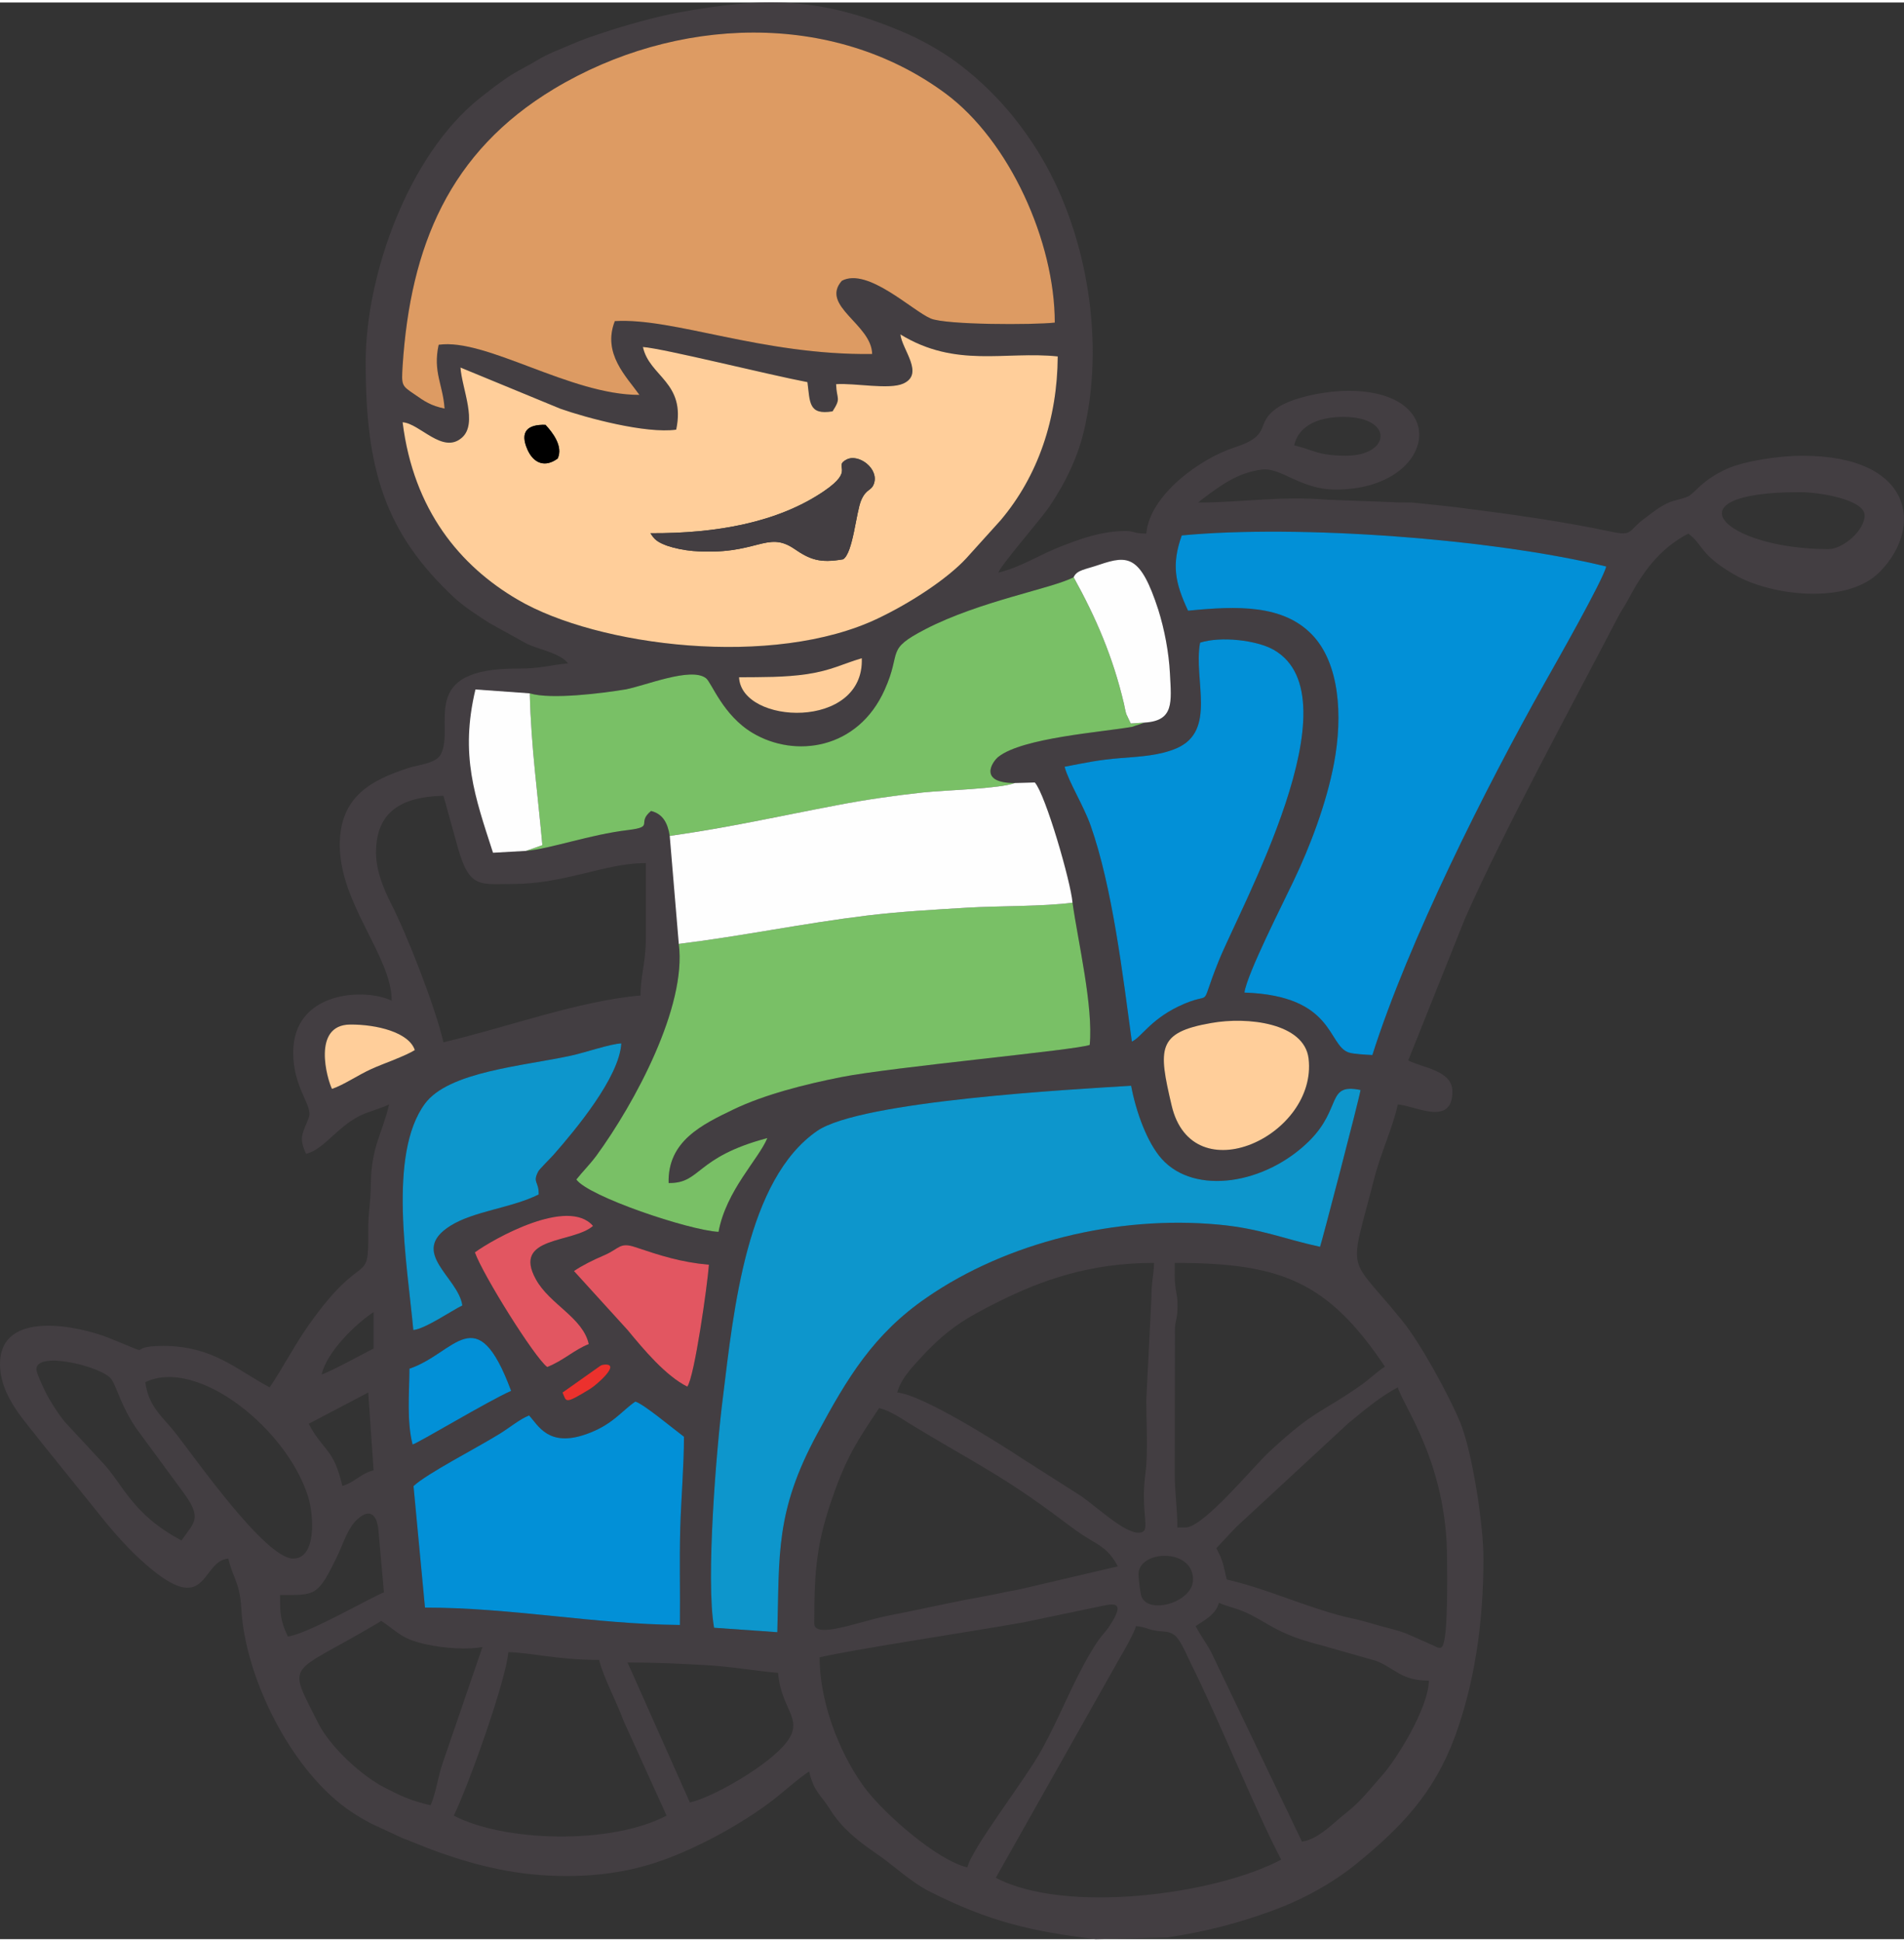
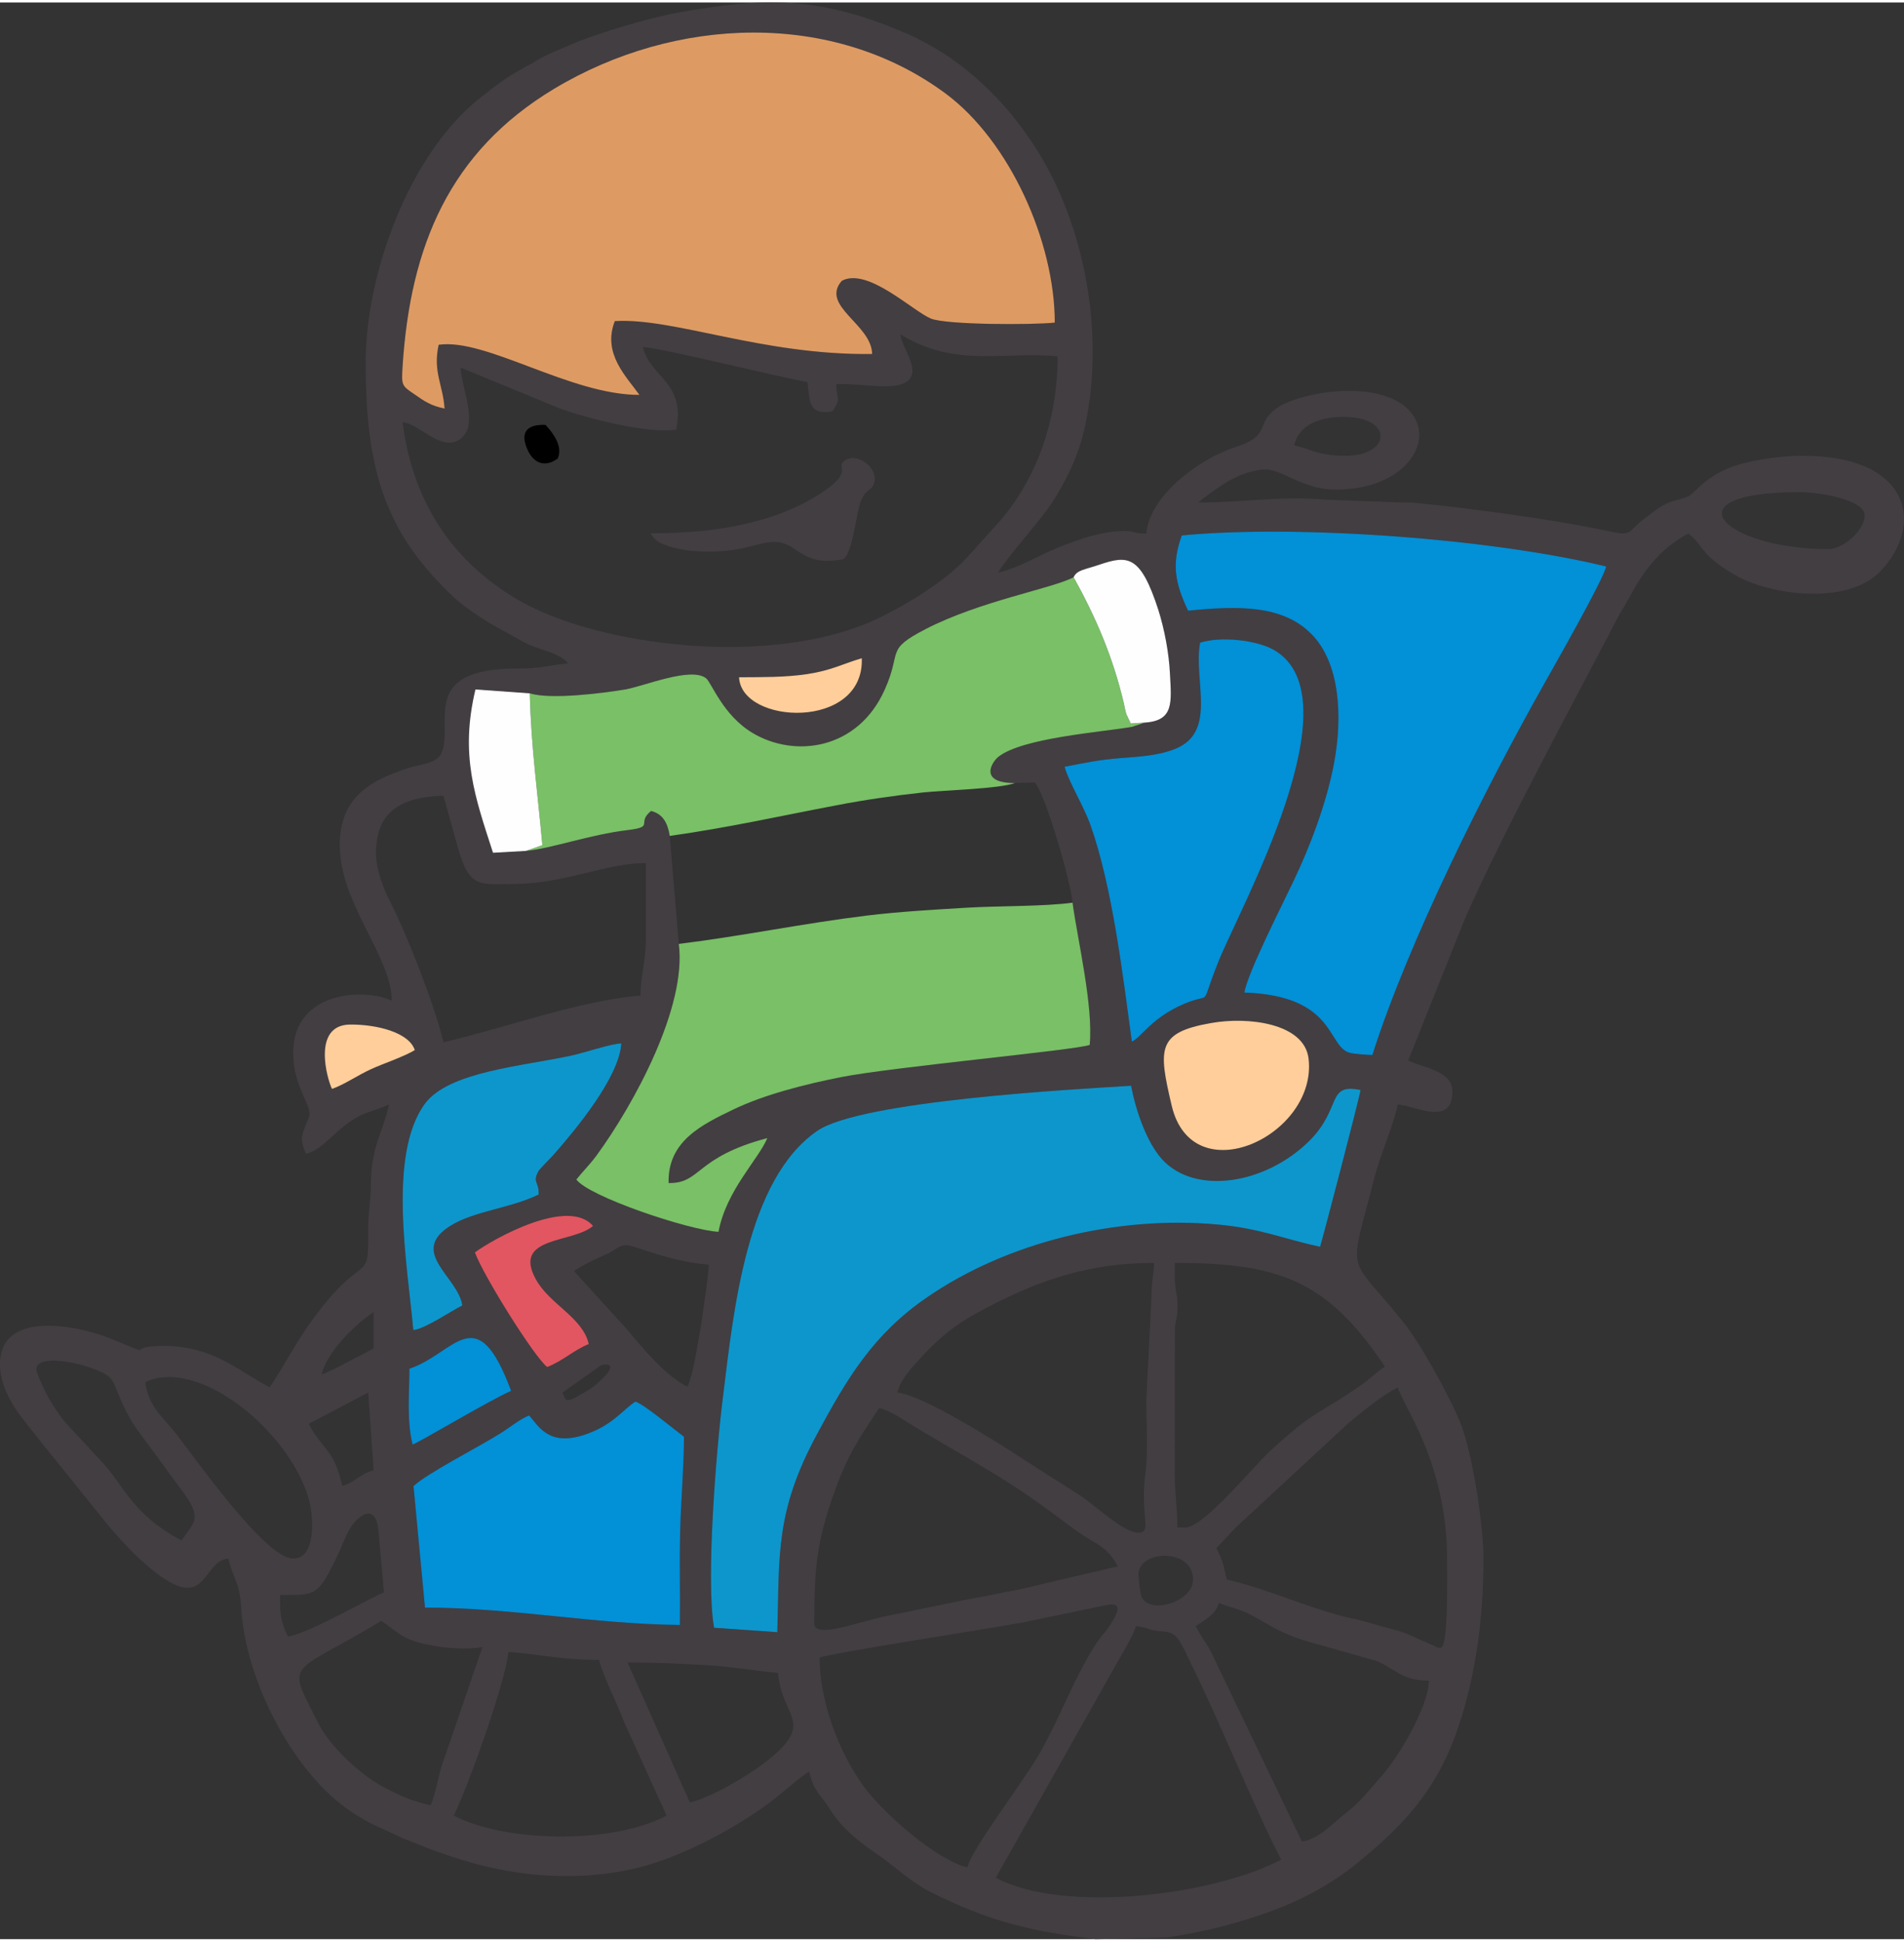
<svg xmlns="http://www.w3.org/2000/svg" xml:space="preserve" width="103px" height="105px" style="shape-rendering:geometricPrecision; text-rendering:geometricPrecision; image-rendering:optimizeQuality; fill-rule:evenodd; clip-rule:evenodd" viewBox="0 0 103 104.73">
  <rect x="0" y="0" width="103" height="104.73" fill="#333333" stroke="none" />
  <defs>
    <style type="text/css">  .fil8 {fill:black} .fil4 {fill:#0290D7} .fil3 {fill:#0D96CC} .fil0 {fill:#433E42} .fil5 {fill:#79C066} .fil1 {fill:#DD9B63} .fil7 {fill:#E25661} .fil9 {fill:#EC312D} .fil6 {fill:#FEFEFE} .fil2 {fill:#FFCE9A}  </style>
  </defs>
  <g id="Слой_x0020_1">
    <g id="_2891610747936">
      <path class="fil0" d="M53.87 101.41l6.68 -11.84c0.23,-0.39 0.82,-1.41 0.9,-1.77 0.48,0.04 0.65,0.18 1.02,0.24 0.47,0.08 0.71,0.01 1.04,0.23 0.34,0.22 0.71,1.15 0.93,1.59 1.45,2.88 3.53,8.05 4.87,10.57 -3.63,1.92 -11.73,2.95 -15.44,0.98zm-17.81 -3.36c-3.04,1.6 -8.83,1.41 -11.51,0 0.88,-1.84 2.82,-7.34 2.95,-8.84 1.2,0.02 2.65,0.42 4.91,0.42 0.21,0.89 0.92,2.2 1.33,3.31l2.32 5.11zm-2.11 -8.28c1.56,0 2.73,0.06 4.21,0.14 1.25,0.06 2.75,0.32 3.93,0.42 0.18,2.15 1.61,2.55 0.23,4.02 -1.14,1.21 -3.81,2.72 -5,2.99l-3.37 -7.57zm-10.66 7.72c-1.15,-0.27 -1.61,-0.51 -2.53,-0.98 -1.24,-0.65 -2.91,-2.19 -3.55,-3.47 -1.71,-3.41 -1.65,-2.51 3.24,-5.41 0.02,-0.02 0.07,-0.04 0.09,-0.06 0.02,-0.01 0.06,-0.03 0.09,-0.05 0.91,0.61 1.08,0.97 2.39,1.26 1.07,0.24 2.34,0.3 3.08,0.15l-2.15 6.27c-0.25,0.7 -0.38,1.7 -0.66,2.29zm41.39 -9.69c0.49,-0.33 1.09,-0.62 1.26,-1.26 0.35,0.17 0.89,0.28 1.35,0.48 1.22,0.51 1.7,1.19 4.09,1.79l3.06 0.87c1.05,0.41 1.34,1.07 2.86,1.07 -0.03,1.49 -1.76,4.28 -2.56,5.16 -0.68,0.76 -1.12,1.37 -1.93,2 -0.57,0.44 -1.54,1.47 -2.38,1.54l-4.91 -10.24c-0.28,-0.53 -0.57,-0.88 -0.84,-1.41zm-12.35 13.05c-1.62,-0.38 -4.4,-2.82 -5.47,-4.2 -1.2,-1.55 -2.52,-4.42 -2.52,-7.16 1.83,-0.43 8.34,-1.41 11.02,-1.89l4.31 -0.9c0.66,-0.14 1.19,-0.18 0.36,1.08 -0.41,0.61 -0.4,0.39 -1.05,1.48 -1.03,1.76 -1.65,3.46 -2.63,5.23 -0.86,1.58 -3.78,5.32 -4.02,6.36zm-36.76 -12.49c-0.42,-0.89 -0.42,-1.29 -0.42,-2.24 1.94,0 2.03,0.11 3.14,-2.2 0.3,-0.63 0.54,-1.5 1.13,-1.97 0.56,-0.46 0.93,-0.22 1.04,0.55l0.31 3.48c-0.4,0.1 -4.2,2.3 -5.2,2.38zm46.02 -3.36c0,-1.32 2.95,-1.44 2.95,0.28 0,1.22 -2.35,1.91 -2.78,0.95 -0.07,-0.16 -0.17,-0.98 -0.17,-1.23zm-17.54 2.66c0,-3.02 0.13,-4.46 1.11,-7.17 0.71,-1.97 1.33,-2.88 2.4,-4.48 0.62,0.15 1.22,0.58 1.76,0.91 3.29,2 4.89,2.71 8.16,5.17 0.59,0.44 0.95,0.72 1.58,1.09 0.69,0.4 1.02,0.66 1.41,1.39l-5.12 1.2c-0.41,0.1 -0.7,0.13 -1.05,0.21 -0.67,0.15 -1.46,0.28 -2.12,0.41 -1.42,0.28 -2.75,0.58 -4.19,0.86 -1.51,0.3 -3.94,1.27 -3.94,0.41zm21.75 -4.07l0.54 -0.58c0.21,-0.22 0.32,-0.35 0.55,-0.58l6.04 -5.59c0.89,-0.73 1.72,-1.44 2.69,-1.95 0.25,0.96 2.66,4.08 2.66,9.26 0,0.68 0.08,4.43 -0.28,4.78 -0.13,0.13 -0.36,-0.04 -0.46,-0.08 -2.25,-1 -1.23,-0.58 -3.65,-1.28 -0.58,-0.17 -0.99,-0.22 -1.58,-0.39 -2.09,-0.59 -3.88,-1.42 -5.95,-1.9 -0.2,-0.86 -0.19,-0.99 -0.56,-1.69zm-29.02 4.15c-4.72,-0.05 -9.1,-0.94 -13.79,-0.94l-0.62 -6.57c0.74,-0.69 3.37,-2.03 4.68,-2.84 0.53,-0.33 1.07,-0.78 1.57,-0.98 0.5,0.53 1.04,1.74 3.1,1.01 1.42,-0.5 1.91,-1.26 2.65,-1.76 0.45,0.13 2,1.43 2.63,1.9 0,1.56 -0.15,3.29 -0.2,4.91 -0.05,1.75 0,3.52 -0.02,5.27zm-20.08 -10.88l3.22 -1.69 0.29 4.21c-0.7,0.16 -1.04,0.67 -1.69,0.84 -0.48,-2.07 -1.03,-1.86 -1.82,-3.36zm5.45 -2.98c2.48,-0.83 3.62,-3.86 5.5,1.2 -1.25,0.55 -5.02,2.82 -5.33,2.9 -0.32,-1.26 -0.18,-2.74 -0.17,-4.1zm-14.29 0.73c2.83,-1.36 7.67,2.53 8.81,6.2 0.31,1 0.46,3.34 -0.81,3.34 -1.48,0 -5.17,-5.25 -6.32,-6.73 -0.66,-0.87 -1.51,-1.44 -1.68,-2.81zm-5.89 -0.7c0,-1.03 3.65,-0.12 4.07,0.56 0.32,0.51 0.49,1.38 1.31,2.61l2.5 3.4c1.14,1.52 0.66,1.67 -0.03,2.69 -2.72,-1.44 -3.15,-3.05 -4.31,-4.25l-2.02 -2.18c-0.34,-0.42 -0.56,-0.78 -0.85,-1.26 -0.14,-0.23 -0.67,-1.32 -0.67,-1.57zm30.37 -0.09c0.19,-0.13 0.17,-0.14 0.36,-0.16 0.92,-0.07 -0.44,1.11 -0.77,1.31 -1.42,0.87 -1.28,0.7 -1.5,0.2l1.91 -1.35zm-14.94 0.37c0.28,-1.2 1.77,-2.68 2.81,-3.37l0 1.97c-0.49,0.25 -2.42,1.3 -2.81,1.4zm46.15 -6.03c5.74,0 8.28,1 11.37,5.61 -0.49,0.32 -0.84,0.69 -1.35,1.04 -2.19,1.53 -2.39,1.24 -4.88,3.54 -0.94,0.87 -3.58,4.12 -4.57,4.12l-0.43 0c0,-1.16 -0.14,-1.76 -0.14,-2.95l0.01 -7.85c0.05,-0.52 0.13,-0.5 0.14,-1.13 0.01,-0.6 -0.08,-0.72 -0.12,-1.14 -0.05,-0.41 -0.03,-0.83 -0.03,-1.24zm-1.96 14.59c-0.78,0 -2.13,-1.29 -3.09,-1.97l-3.17 -2.02c-1.26,-0.83 -5.42,-3.47 -6.79,-3.59 0.16,-0.65 0.7,-1.26 1.11,-1.7l0.47 -0.51c1.27,-1.29 2.11,-1.81 3.89,-2.7 2.33,-1.16 4.94,-2.1 8.42,-2.1 -0.01,0.62 -0.14,0.98 -0.14,1.82l-0.28 5.61c0,1.11 0.1,2.87 -0.04,3.89 -0.32,2.37 0.39,3.27 -0.38,3.27zm-30.54 -14.15c0.44,-0.3 1.02,-0.59 1.65,-0.86 0.81,-0.35 0.82,-0.72 1.67,-0.43 1.35,0.45 2.44,0.81 3.98,0.95 -0.08,1.09 -0.78,6.07 -1.17,6.59 -1.17,-0.58 -2.37,-2.02 -3.22,-3.05l-2.91 -3.2zm-5.36 -1.01c1.02,-0.74 5.04,-3 6.39,-1.43 -1.07,0.95 -4.39,0.54 -3.09,2.89 0.75,1.36 2.54,2.06 2.86,3.5 -0.79,0.31 -1.38,0.9 -2.25,1.24 -0.71,-0.55 -3.48,-4.99 -3.91,-6.2zm12.94 20.3c-0.46,-2.58 0.13,-9.74 0.48,-12.48 0.58,-4.72 1.28,-11.76 5.1,-14.39 2.37,-1.63 13.94,-2.25 16.98,-2.44 0.27,1.43 0.87,3.08 1.66,3.96 1.78,1.98 5.61,1.38 7.99,-0.99 1.77,-1.77 0.9,-3.12 2.76,-2.74 -0.03,0.33 -2.14,8.4 -2.19,8.48 -1.94,-0.42 -3.22,-0.99 -5.48,-1.2 -5.53,-0.52 -11.49,0.97 -15.79,3.94 -2.89,1.98 -4.31,4.36 -5.94,7.39 -2.27,4.2 -2.03,6.52 -2.15,10.71l-3.42 -0.24zm26.88 -32.7c1.99,-0.36 5.05,0 5.28,1.92 0.49,4.16 -6.29,7.34 -7.41,2.53 -0.72,-3.07 -0.8,-3.94 2.13,-4.45zm-47.55 3.56c-0.26,-0.51 -1.1,-3.46 0.98,-3.48 1.44,-0.01 3.18,0.42 3.5,1.38 -0.52,0.33 -1.7,0.73 -2.34,1.02 -0.75,0.34 -1.49,0.86 -2.14,1.08zm4.4 13.04c-0.33,-3.58 -1.39,-9.48 0.62,-12.23 1.28,-1.75 5.31,-2.04 7.92,-2.61 0.78,-0.17 2.09,-0.63 2.71,-0.66 -0.1,1.83 -2.5,4.7 -3.67,6.03 -0.15,0.17 -0.76,0.77 -0.82,0.89 -0.33,0.63 0.04,0.53 0.02,1.25 -1.49,0.74 -3.49,0.89 -4.77,1.69 -2.29,1.43 0.43,2.78 0.64,4.31 -0.56,0.27 -2.01,1.27 -2.65,1.33zm-2.02 -25.81c0,-2.17 1.31,-3.03 3.65,-3.08l0.76 2.74c0.64,2.31 1.21,2.03 3.03,2.03 1.27,0 2.46,-0.25 3.56,-0.51 1.14,-0.26 2.31,-0.62 3.6,-0.62l0 4.07c0,1.23 -0.29,2.06 -0.29,3.09 -3.31,0.28 -7.25,1.73 -10.66,2.53 -0.44,-1.89 -1.95,-5.78 -2.85,-7.53 -0.36,-0.72 -0.8,-1.72 -0.8,-2.72zm44.58 -11.36c1.11,-0.36 3.07,-0.14 3.99,0.39 4.51,2.58 -1.83,13.95 -2.99,16.84 -1.15,2.86 -0.13,1.46 -2.19,2.45 -1.52,0.74 -2.01,1.68 -2.5,1.89 -0.49,-3.59 -1.05,-8.33 -2.23,-11.68 -0.39,-1.1 -1.18,-2.34 -1.41,-3.18 1.09,-0.21 1.86,-0.38 3.05,-0.47 1.05,-0.08 2.11,-0.14 3.01,-0.53 2.19,-0.95 0.9,-3.7 1.27,-5.71zm-2.99 4.32l-0.69 0.23c-1.64,0.29 -5.92,0.59 -7.23,1.62 -0.34,0.27 -1.1,1.42 0.89,1.42l1.08 -0.03c0.58,0.65 1.95,5.38 2.04,6.5 0.29,2.08 1.13,5.61 0.93,7.69 -0.62,0.27 -10.7,1.2 -13.43,1.74 -2.02,0.4 -4.17,0.95 -5.84,1.75 -1.7,0.82 -3.57,1.71 -3.51,3.98 1.77,0.03 1.41,-1.39 5.34,-2.43 -0.47,1.14 -2.23,2.84 -2.64,5.07 -1.63,-0.09 -7.05,-1.92 -7.69,-2.83 0.34,-0.43 0.7,-0.78 1.07,-1.27 2.09,-2.86 4.91,-8.09 4.47,-11.47l-0.49 -5.84c-0.11,-0.7 -0.37,-1.19 -1.01,-1.35 -0.81,0.66 0.22,0.85 -1.23,1.03 -2.11,0.25 -4.17,1.01 -5.54,1.13l-1.78 0.1c-0.98,-3.03 -1.8,-5.27 -0.95,-8.83l2.94 0.21c1.15,0.35 3.96,-0.01 5.16,-0.21 1.03,-0.18 3.55,-1.24 4.37,-0.61 0.31,0.24 0.91,2 2.52,2.96 2.29,1.37 5.7,0.91 7.15,-2.34 0.95,-2.11 0,-2.13 2.2,-3.27 2.96,-1.53 6.87,-2.2 8.02,-2.81 0.18,-0.4 0.62,-0.41 1.4,-0.68 1.54,-0.52 2.22,-0.52 3.18,2.44 0.33,1.05 0.57,2.29 0.63,3.45 0.08,1.55 0.23,2.55 -1.36,2.65zm-21.95 -2.45c1.26,-0.01 2.46,0.01 3.68,-0.17 1.32,-0.2 1.91,-0.55 2.96,-0.86 0.15,3.9 -6.52,3.61 -6.64,1.03zm23.95 -7.67c6.33,-0.6 16.8,0.18 22.96,1.68 -0.16,0.72 -2.76,5.29 -3.33,6.3 -3.21,5.7 -7.36,13.96 -9.32,20.12 -0.32,-0.02 -1.02,-0.05 -1.28,-0.14 -1.16,-0.39 -0.75,-3.07 -5.64,-3.24 0.14,-1.02 2.13,-4.91 2.66,-6.04 0.88,-1.84 1.78,-4.19 2.19,-6.38 0.48,-2.57 0.29,-5.38 -1.18,-6.92 -1.57,-1.64 -4.03,-1.58 -6.72,-1.31 -0.71,-1.52 -0.9,-2.5 -0.34,-4.07zm33.43 -2.34c1.11,0 3.51,0.41 3.51,1.26 0,0.8 -1.16,1.82 -1.96,1.82 -5.63,0 -8.8,-3.08 -1.55,-3.08zm-24.69 -4.07c2.75,0 2.57,2.1 0.14,2.1 -1.52,0 -1.73,-0.31 -2.8,-0.56 0.27,-1.18 1.49,-1.54 2.66,-1.54zm-27.44 -1.77c1.02,-0.07 2.86,0.31 3.63,-0.03 1.17,-0.52 -0.07,-1.85 -0.15,-2.66 3.01,1.84 5.67,0.89 8.51,1.19 -0.02,3.37 -1.06,6.46 -3.09,8.86l-1.86 2.06c-1.03,1.11 -2.98,2.39 -4.76,3.24 -5.67,2.72 -15.19,1.53 -19.51,-1.01 -3.11,-1.82 -5.63,-4.84 -6.22,-9.59 0.93,0.06 2.16,1.74 3.2,0.84 0.89,-0.76 0.01,-2.65 -0.07,-3.8l5.41 2.23c1.42,0.5 4.63,1.36 6.26,1.13 0.54,-2.57 -1.45,-2.86 -1.8,-4.47 1.12,0.08 6.79,1.5 8.9,1.9 0.14,1.08 0.05,1.8 1.36,1.58 0.48,-0.75 0.22,-0.61 0.19,-1.47zm-21.18 1.32c-0.75,-0.16 -1.07,-0.38 -1.64,-0.78 -0.7,-0.47 -0.69,-0.48 -0.63,-1.53 0.42,-6.46 2.52,-11.57 8.19,-14.98 6.56,-3.94 15.08,-4.26 21.18,0.25 3.46,2.56 5.91,8.01 5.91,12.39 -1.14,0.13 -5.88,0.13 -6.71,-0.22 -1.01,-0.43 -3.42,-2.78 -4.81,-2.04 -1.19,1.36 1.62,2.35 1.64,3.96 -5.97,0.07 -10.7,-1.97 -13.92,-1.78 -0.69,1.76 0.64,3.01 1.33,3.99 -3.74,0.01 -8.29,-3.08 -10.86,-2.71 -0.32,1.47 0.23,2.14 0.32,3.45zm-4.27 -2.5c0,5.78 1.03,9.22 4.81,12.74 0.53,0.49 1.23,0.93 1.87,1.35l2.08 1.15c0.67,0.3 1.79,0.5 2.19,1.04 -0.94,0.08 -1.51,0.29 -2.67,0.28 -5.57,-0.04 -3.42,3.1 -4.21,4.63 -0.26,0.51 -1.22,0.57 -1.77,0.75 -2.01,0.66 -3.7,1.55 -3.7,4.16 0,3.19 2.81,6.02 2.81,8.42 -1.46,-0.7 -5.33,-0.53 -5.33,2.81 0,1.91 1.08,2.88 0.85,3.5 -0.31,0.84 -0.59,1.06 -0.15,1.97 1.02,-0.24 1.75,-1.6 3.16,-2.17 0.46,-0.18 0.94,-0.31 1.33,-0.5 -0.38,1.62 -0.97,2.27 -0.99,4.35 -0.01,1.02 -0.15,1.47 -0.14,2.53 0.03,3.06 -0.23,0.81 -3.22,5.05 -0.77,1.09 -1.37,2.27 -2.11,3.37 -1.79,-0.95 -3.08,-2.24 -5.75,-2.24 -2.28,0 -0.13,0.7 -2.94,-0.43 -1.63,-0.65 -5.9,-1.57 -5.9,1.41 0,1.77 1.42,3.15 2.23,4.23l3.57 4.43c0.76,0.9 1.5,1.71 2.44,2.47 3,2.44 2.66,-0.49 4.11,-0.61 0.24,1.03 0.63,1.32 0.7,2.67 0.21,3.9 2.82,8.94 5.95,11.02 0.36,0.24 0.72,0.45 1.06,0.63l1.72 0.8c0.2,0.07 0.37,0.14 0.61,0.24 2.15,0.88 4.42,1.57 6.8,1.75 1.96,0.15 4.03,0.02 6,-0.58 2.17,-0.66 4.84,-2.1 6.62,-3.47 0.65,-0.5 1.29,-1.1 1.96,-1.55 0.27,1.14 0.63,1.24 1.15,2.08 0.62,0.99 1.47,1.66 2.44,2.33 1.01,0.68 1.85,1.54 2.96,2.1 3.18,1.6 5.44,2.14 8.95,2.56l3.86 -0.09c2.02,-0.3 3.82,-0.76 5.7,-1.45 1.64,-0.6 3.24,-1.47 4.59,-2.57 2.37,-1.94 4.13,-3.75 5.27,-6.8 1.07,-2.89 1.56,-6.17 1.56,-9.67 0,-1.84 -0.6,-5.72 -1.24,-7.32 -0.6,-1.47 -2.16,-4.32 -3.15,-5.54 -3,-3.71 -2.91,-2.29 -1.53,-7.65 0.35,-1.4 0.97,-2.66 1.29,-4.05 0.96,0.08 2.95,1.21 2.95,-0.7 0,-1.15 -1.63,-1.28 -2.39,-1.68l3.09 -7.72c2.22,-4.98 5.68,-11.3 8.27,-16.28 0.19,-0.36 0.31,-0.5 0.52,-0.89 0.81,-1.53 1.7,-2.77 3.27,-3.6 0.83,0.61 0.59,1.13 2.53,2.24 1.95,1.12 6.05,1.63 7.82,-0.16 2.39,-2.41 1.83,-6.29 -4.18,-6.29 -1.31,0 -3.17,0.3 -4.06,0.7 -1.42,0.64 -1.73,1.32 -2.14,1.51 -0.21,0.1 -0.75,0.21 -0.97,0.3 -0.52,0.21 -0.99,0.6 -1.44,0.94 -0.79,0.6 -0.57,0.9 -1.66,0.67 -2.85,-0.6 -5.57,-0.97 -8.5,-1.34 -0.56,-0.07 -1.58,-0.17 -2.15,-0.23 -0.41,-0.05 -0.81,0 -1.22,-0.04l-3.52 -0.13c-2.64,-0.22 -4.6,0.15 -7.02,0.15 0.13,-0.11 0.14,-0.13 0.31,-0.25 0.94,-0.7 1.84,-1.36 3.11,-1.53 1.05,-0.15 2.1,1.08 4.01,1.08 5.41,0 6.36,-5.34 0.7,-5.34 -1.28,0 -2.97,0.36 -3.76,0.86 -1.43,0.91 -0.23,1.5 -2.43,2.21 -1.82,0.59 -4.57,2.56 -4.75,4.65 -0.67,0 -0.65,-0.14 -1.12,-0.14 -1.36,0 -2.59,0.48 -3.61,0.88 -1.12,0.45 -2.1,1.09 -3.27,1.37 0.11,-0.38 2.3,-2.89 2.76,-3.57 0.87,-1.3 1.58,-2.72 1.93,-4.37 1.08,-4.99 -0.03,-10.78 -2.55,-14.83 -1.19,-1.91 -2.62,-3.5 -4.42,-4.84 -0.81,-0.6 -1.96,-1.25 -2.96,-1.66 -4.41,-1.85 -7.36,-1.88 -12.11,-1.01 -1.18,0.22 -2.89,0.7 -3.99,1.07 -0.67,0.22 -1.2,0.4 -1.84,0.68 -0.62,0.27 -1.17,0.46 -1.73,0.8 -0.58,0.35 -1.08,0.58 -1.6,0.92 -0.57,0.38 -0.99,0.72 -1.53,1.14 -3.88,3.08 -6.19,9.58 -6.19,14.3z" />
      <path class="fil1" d="M24.05 21.96c-0.09,-1.31 -0.64,-1.98 -0.32,-3.45 2.57,-0.37 7.12,2.72 10.86,2.71 -0.69,-0.98 -2.02,-2.23 -1.33,-3.99 3.22,-0.19 7.95,1.85 13.92,1.78 -0.02,-1.61 -2.83,-2.6 -1.64,-3.96 1.39,-0.74 3.8,1.61 4.81,2.04 0.83,0.35 5.57,0.35 6.71,0.22 0,-4.38 -2.45,-9.83 -5.91,-12.39 -6.1,-4.51 -14.62,-4.19 -21.18,-0.25 -5.67,3.41 -7.77,8.52 -8.19,14.98 -0.06,1.05 -0.07,1.06 0.63,1.53 0.57,0.4 0.89,0.62 1.64,0.78z" />
-       <path class="fil2" d="M35.19 28.7c3.57,0.02 6.89,-0.58 9.38,-2.27 1.75,-1.19 0.45,-1.32 1.24,-1.72 0.64,-0.32 1.74,0.49 1.47,1.3 -0.14,0.42 -0.41,0.26 -0.69,0.9 -0.28,0.64 -0.44,2.86 -0.98,3.2 -1.25,0.22 -1.79,0.02 -2.65,-0.57 -1.49,-1.01 -2.02,0.39 -5.48,0.12 -0.46,-0.04 -0.97,-0.14 -1.38,-0.28 -0.52,-0.19 -0.7,-0.33 -0.91,-0.68zm-5.02 -4.04c-0.69,0.51 -1.31,0.26 -1.64,-0.49 -0.42,-0.96 0,-1.36 0.98,-1.33 0.37,0.4 0.97,1.15 0.66,1.82zm15.06 -4.02c0.03,0.86 0.29,0.72 -0.19,1.47 -1.31,0.22 -1.22,-0.5 -1.36,-1.58 -2.11,-0.4 -7.78,-1.82 -8.9,-1.9 0.35,1.61 2.34,1.9 1.8,4.47 -1.63,0.23 -4.84,-0.63 -6.26,-1.13l-5.41 -2.23c0.08,1.15 0.96,3.04 0.07,3.8 -1.04,0.9 -2.27,-0.78 -3.2,-0.84 0.59,4.75 3.11,7.77 6.22,9.59 4.32,2.54 13.84,3.73 19.51,1.01 1.78,-0.85 3.73,-2.13 4.76,-3.24l1.86 -2.06c2.03,-2.4 3.07,-5.49 3.09,-8.86 -2.84,-0.3 -5.5,0.65 -8.51,-1.19 0.08,0.81 1.32,2.14 0.15,2.66 -0.77,0.34 -2.61,-0.04 -3.63,0.03z" />
      <path class="fil3" d="M38.63 87.89l3.42 0.24c0.12,-4.19 -0.12,-6.51 2.15,-10.71 1.63,-3.03 3.05,-5.41 5.94,-7.39 4.3,-2.97 10.26,-4.46 15.79,-3.94 2.26,0.21 3.54,0.78 5.48,1.2 0.05,-0.08 2.16,-8.15 2.19,-8.48 -1.86,-0.38 -0.99,0.97 -2.76,2.74 -2.38,2.37 -6.21,2.97 -7.99,0.99 -0.79,-0.88 -1.39,-2.53 -1.66,-3.96 -3.04,0.19 -14.61,0.81 -16.98,2.44 -3.82,2.63 -4.52,9.67 -5.1,14.39 -0.35,2.74 -0.94,9.9 -0.48,12.48z" />
      <path class="fil4" d="M63.93 28.82c-0.56,1.57 -0.37,2.55 0.34,4.07 2.69,-0.27 5.15,-0.33 6.72,1.31 1.47,1.54 1.66,4.35 1.18,6.92 -0.41,2.19 -1.31,4.54 -2.19,6.38 -0.53,1.13 -2.52,5.02 -2.66,6.04 4.89,0.17 4.48,2.85 5.64,3.24 0.26,0.09 0.96,0.12 1.28,0.14 1.96,-6.16 6.11,-14.42 9.32,-20.12 0.57,-1.01 3.17,-5.58 3.33,-6.3 -6.16,-1.5 -16.63,-2.28 -22.96,-1.68z" />
-       <path class="fil5" d="M36.72 50.91c0.44,3.38 -2.38,8.61 -4.47,11.47 -0.37,0.49 -0.73,0.84 -1.07,1.27 0.64,0.91 6.06,2.74 7.69,2.83 0.41,-2.23 2.17,-3.93 2.64,-5.07 -3.93,1.04 -3.57,2.46 -5.34,2.43 -0.06,-2.27 1.81,-3.16 3.51,-3.98 1.67,-0.8 3.82,-1.35 5.84,-1.75 2.73,-0.54 12.81,-1.47 13.43,-1.74 0.2,-2.08 -0.64,-5.61 -0.93,-7.69 -1.55,0.21 -4.01,0.17 -5.69,0.27 -1.83,0.11 -3.65,0.21 -5.46,0.43 -3.43,0.42 -6.74,1.11 -10.15,1.53z" />
+       <path class="fil5" d="M36.72 50.91c0.44,3.38 -2.38,8.61 -4.47,11.47 -0.37,0.49 -0.73,0.84 -1.07,1.27 0.64,0.91 6.06,2.74 7.69,2.83 0.41,-2.23 2.17,-3.93 2.64,-5.07 -3.93,1.04 -3.57,2.46 -5.34,2.43 -0.06,-2.27 1.81,-3.16 3.51,-3.98 1.67,-0.8 3.82,-1.35 5.84,-1.75 2.73,-0.54 12.81,-1.47 13.43,-1.74 0.2,-2.08 -0.64,-5.61 -0.93,-7.69 -1.55,0.21 -4.01,0.17 -5.69,0.27 -1.83,0.11 -3.65,0.21 -5.46,0.43 -3.43,0.42 -6.74,1.11 -10.15,1.53" />
      <path class="fil5" d="M28.66 37.36c0.07,2.92 0.43,5.42 0.68,8.21l-0.89 0.31c1.37,-0.12 3.43,-0.88 5.54,-1.13 1.45,-0.18 0.42,-0.37 1.23,-1.03 0.64,0.16 0.9,0.65 1.01,1.35 3.25,-0.46 5.92,-1.07 9.04,-1.66 1.5,-0.29 3.09,-0.52 4.66,-0.69 1.14,-0.12 4.17,-0.2 4.97,-0.51 -1.99,0 -1.23,-1.15 -0.89,-1.42 1.31,-1.03 5.59,-1.33 7.23,-1.62l0.69 -0.23 -0.76 0.05 -0.24 -0.51c-0.05,-0.15 -0.09,-0.39 -0.13,-0.57 -0.59,-2.5 -1.5,-4.63 -2.72,-6.83 -1.15,0.61 -5.06,1.28 -8.02,2.81 -2.2,1.14 -1.25,1.16 -2.2,3.27 -1.45,3.25 -4.86,3.71 -7.15,2.34 -1.61,-0.96 -2.21,-2.72 -2.52,-2.96 -0.82,-0.63 -3.34,0.43 -4.37,0.61 -1.2,0.2 -4.01,0.56 -5.16,0.21z" />
      <path class="fil4" d="M64.92 34.62c-0.37,2.01 0.92,4.76 -1.27,5.71 -0.9,0.39 -1.96,0.45 -3.01,0.53 -1.19,0.09 -1.96,0.26 -3.05,0.47 0.23,0.84 1.02,2.08 1.41,3.18 1.18,3.35 1.74,8.09 2.23,11.68 0.49,-0.21 0.98,-1.15 2.5,-1.89 2.06,-0.99 1.04,0.41 2.19,-2.45 1.16,-2.89 7.5,-14.26 2.99,-16.84 -0.92,-0.53 -2.88,-0.75 -3.99,-0.39z" />
      <path class="fil4" d="M36.78 87.74c0.02,-1.75 -0.03,-3.52 0.02,-5.27 0.05,-1.62 0.2,-3.35 0.2,-4.91 -0.63,-0.47 -2.18,-1.77 -2.63,-1.9 -0.74,0.5 -1.23,1.26 -2.65,1.76 -2.06,0.73 -2.6,-0.48 -3.1,-1.01 -0.5,0.2 -1.04,0.65 -1.57,0.98 -1.31,0.81 -3.94,2.15 -4.68,2.84l0.62 6.57c4.69,0 9.07,0.89 13.79,0.94z" />
-       <path class="fil6" d="M36.23 45.07l0.49 5.84c3.41,-0.42 6.72,-1.11 10.15,-1.53 1.81,-0.22 3.63,-0.32 5.46,-0.43 1.68,-0.1 4.14,-0.06 5.69,-0.27 -0.09,-1.12 -1.46,-5.85 -2.04,-6.5l-1.08 0.03c-0.8,0.31 -3.83,0.39 -4.97,0.51 -1.57,0.17 -3.16,0.4 -4.66,0.69 -3.12,0.59 -5.79,1.2 -9.04,1.66z" />
      <path class="fil3" d="M22.36 71.79c0.64,-0.06 2.09,-1.06 2.65,-1.33 -0.21,-1.53 -2.93,-2.88 -0.64,-4.31 1.28,-0.8 3.28,-0.95 4.77,-1.69 0.02,-0.72 -0.35,-0.62 -0.02,-1.25 0.06,-0.12 0.67,-0.72 0.82,-0.89 1.17,-1.33 3.57,-4.2 3.67,-6.03 -0.62,0.03 -1.93,0.49 -2.71,0.66 -2.61,0.57 -6.64,0.86 -7.92,2.61 -2.01,2.75 -0.95,8.65 -0.62,12.23z" />
      <path class="fil2" d="M65.51 55.19c-2.93,0.51 -2.85,1.38 -2.13,4.45 1.12,4.81 7.9,1.63 7.41,-2.53 -0.23,-1.92 -3.29,-2.28 -5.28,-1.92z" />
-       <path class="fil7" d="M31.05 68.6l2.91 3.2c0.85,1.03 2.05,2.47 3.22,3.05 0.39,-0.52 1.09,-5.5 1.17,-6.59 -1.54,-0.14 -2.63,-0.5 -3.98,-0.95 -0.85,-0.29 -0.86,0.08 -1.67,0.43 -0.63,0.27 -1.21,0.56 -1.65,0.86z" />
      <path class="fil6" d="M28.45 45.88l0.89 -0.31c-0.25,-2.79 -0.61,-5.29 -0.68,-8.21l-2.94 -0.21c-0.85,3.56 -0.03,5.8 0.95,8.83l1.78 -0.1z" />
      <path class="fil6" d="M58.08 31.08c1.22,2.2 2.13,4.33 2.72,6.83 0.04,0.18 0.08,0.42 0.13,0.57l0.24 0.51 0.76 -0.05c1.59,-0.1 1.44,-1.1 1.36,-2.65 -0.06,-1.16 -0.3,-2.4 -0.63,-3.45 -0.96,-2.96 -1.64,-2.96 -3.18,-2.44 -0.78,0.27 -1.22,0.28 -1.4,0.68z" />
      <path class="fil0" d="M35.19 28.7c0.21,0.35 0.39,0.49 0.91,0.68 0.41,0.14 0.92,0.24 1.38,0.28 3.46,0.27 3.99,-1.13 5.48,-0.12 0.86,0.59 1.4,0.79 2.65,0.57 0.54,-0.34 0.7,-2.56 0.98,-3.2 0.28,-0.64 0.55,-0.48 0.69,-0.9 0.27,-0.81 -0.83,-1.62 -1.47,-1.3 -0.79,0.4 0.51,0.53 -1.24,1.72 -2.49,1.69 -5.81,2.29 -9.38,2.27z" />
      <path class="fil7" d="M25.69 67.59c0.43,1.21 3.2,5.65 3.91,6.2 0.87,-0.34 1.46,-0.93 2.25,-1.24 -0.32,-1.44 -2.11,-2.14 -2.86,-3.5 -1.3,-2.35 2.02,-1.94 3.09,-2.89 -1.35,-1.57 -5.37,0.69 -6.39,1.43z" />
      <path class="fil4" d="M22.15 73.88c-0.01,1.36 -0.15,2.84 0.17,4.1 0.31,-0.08 4.08,-2.35 5.33,-2.9 -1.88,-5.06 -3.02,-2.03 -5.5,-1.2z" />
      <path class="fil2" d="M39.98 36.49c0.12,2.58 6.79,2.87 6.64,-1.03 -1.05,0.31 -1.64,0.66 -2.96,0.86 -1.22,0.18 -2.42,0.16 -3.68,0.17z" />
      <path class="fil2" d="M17.96 58.75c0.65,-0.22 1.39,-0.74 2.14,-1.08 0.64,-0.29 1.82,-0.69 2.34,-1.02 -0.32,-0.96 -2.06,-1.39 -3.5,-1.38 -2.08,0.02 -1.24,2.97 -0.98,3.48z" />
      <path class="fil8" d="M30.17 24.66c0.31,-0.67 -0.29,-1.42 -0.66,-1.82 -0.98,-0.03 -1.4,0.37 -0.98,1.33 0.33,0.75 0.95,1 1.64,0.49z" />
-       <path class="fil9" d="M30.43 75.17c0.22,0.5 0.08,0.67 1.5,-0.2 0.33,-0.2 1.69,-1.38 0.77,-1.31 -0.19,0.02 -0.17,0.03 -0.36,0.16l-1.91 1.35z" />
    </g>
  </g>
</svg>